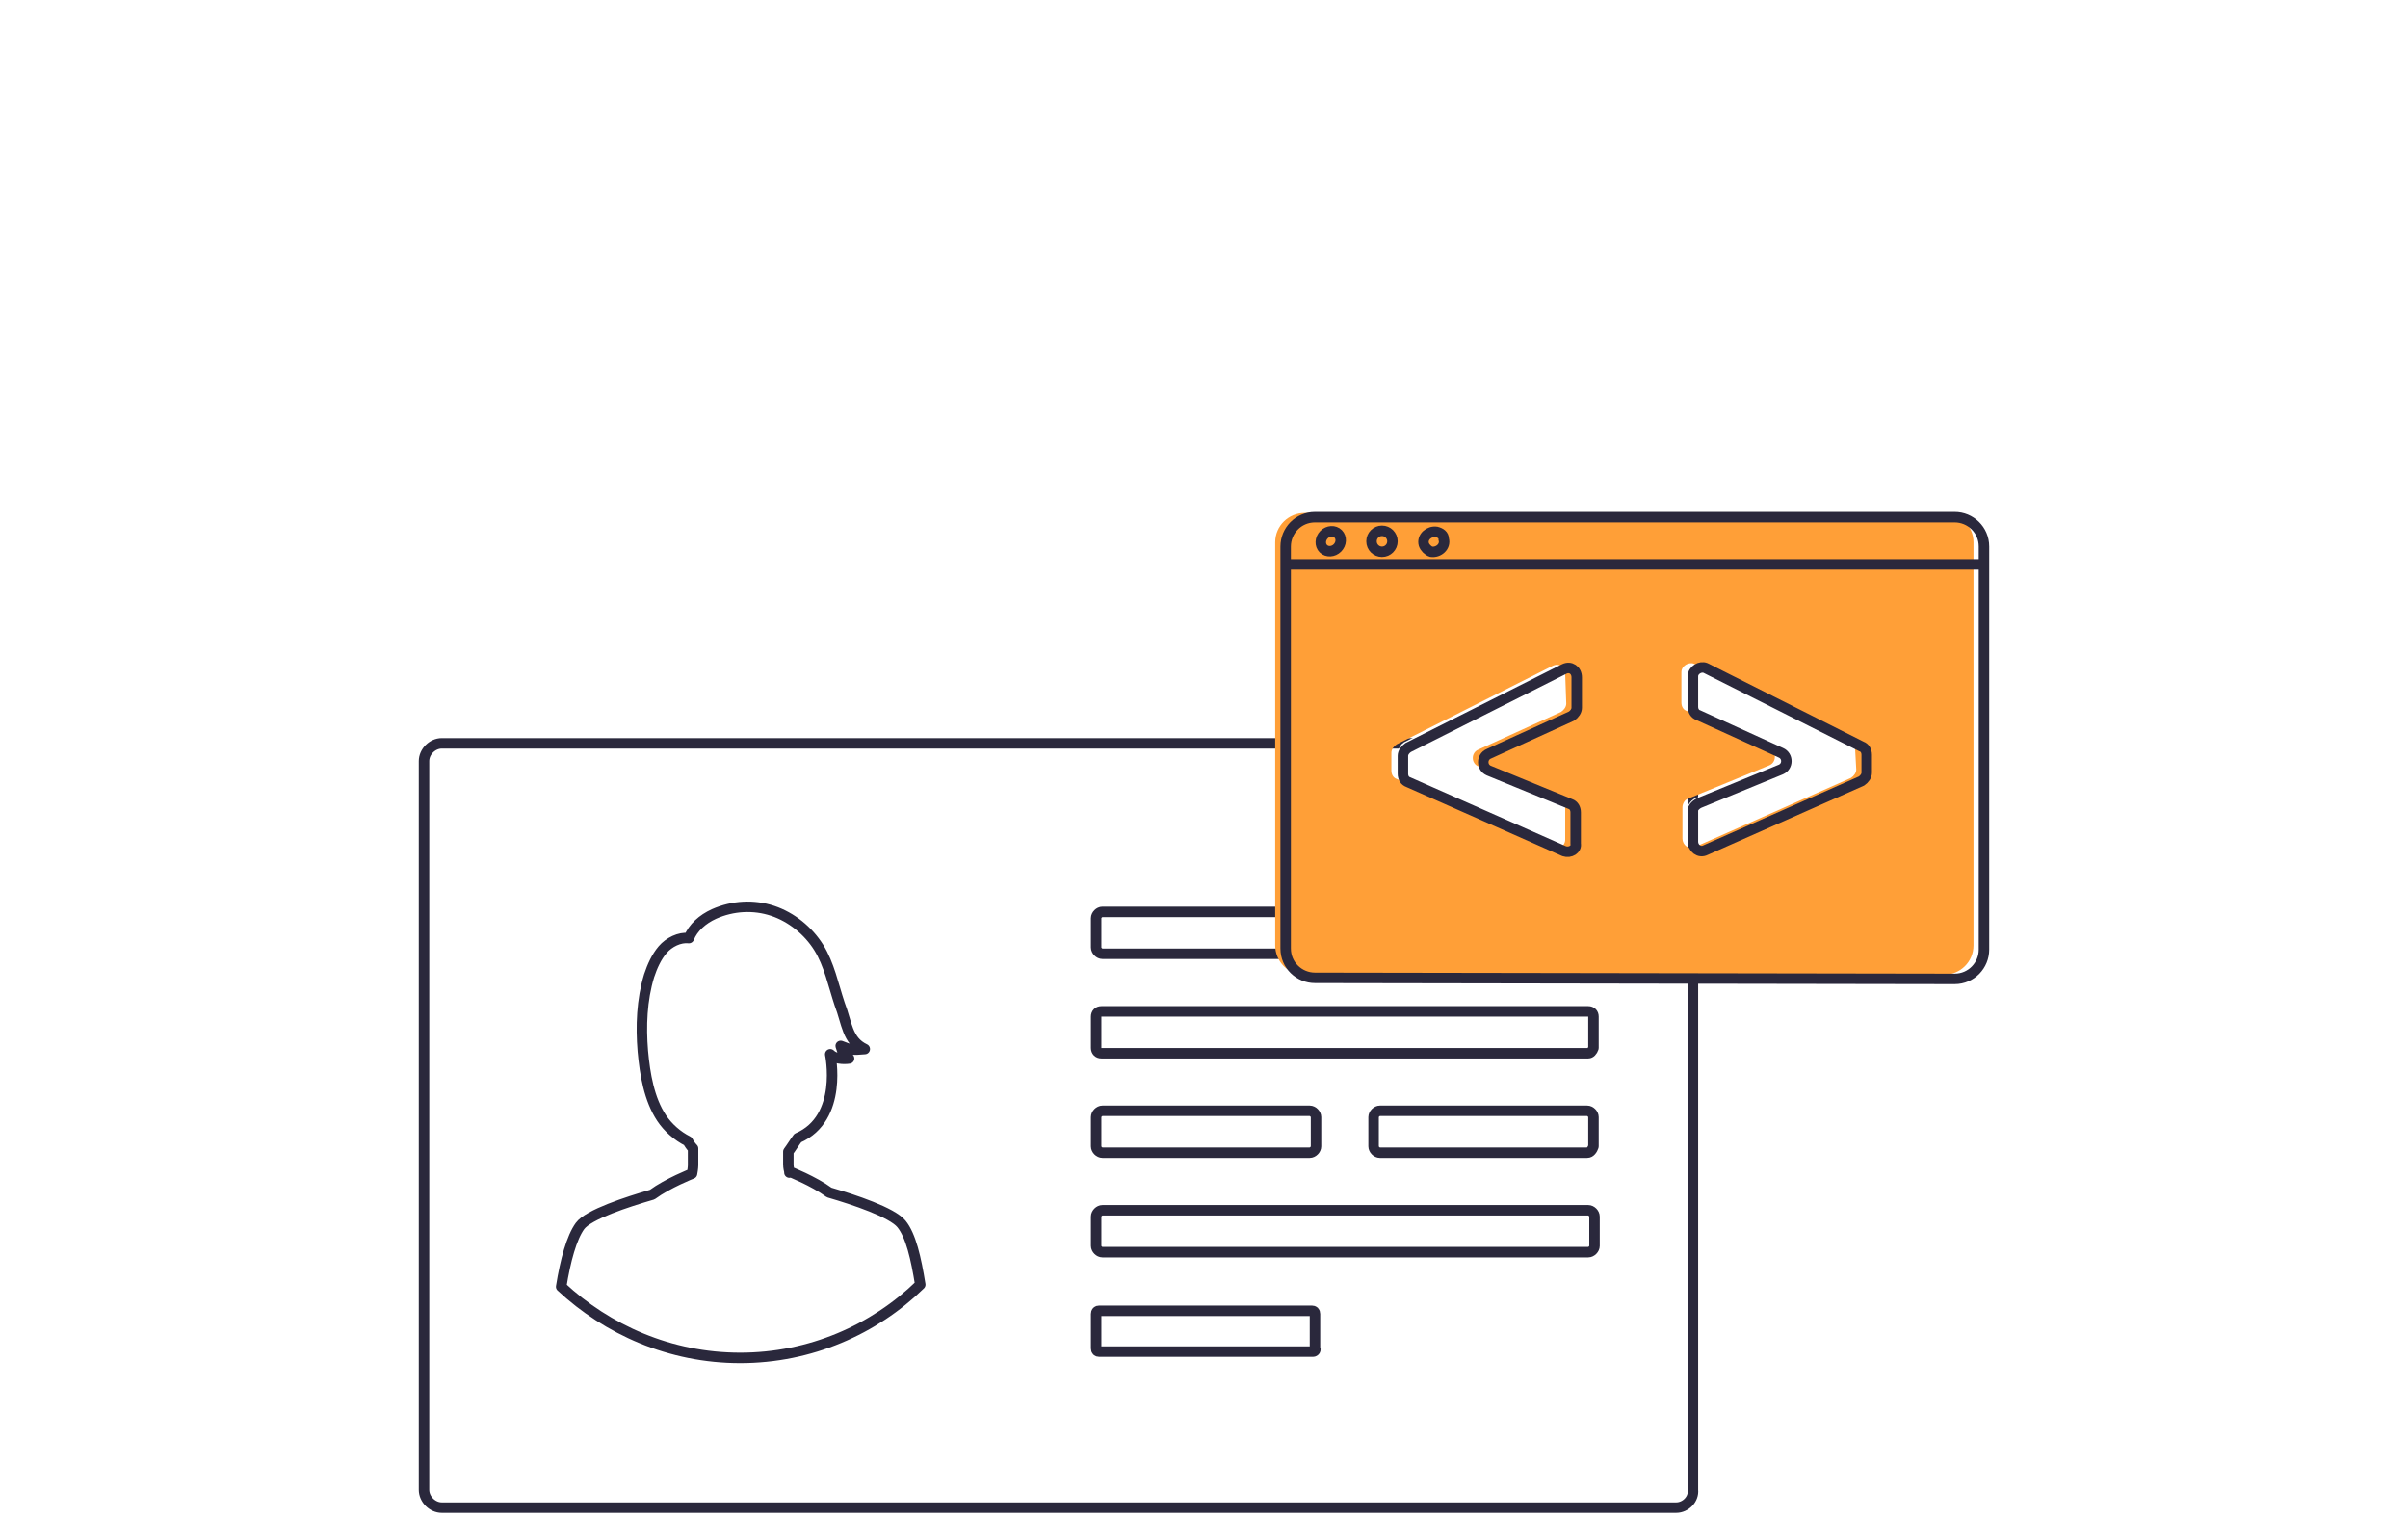
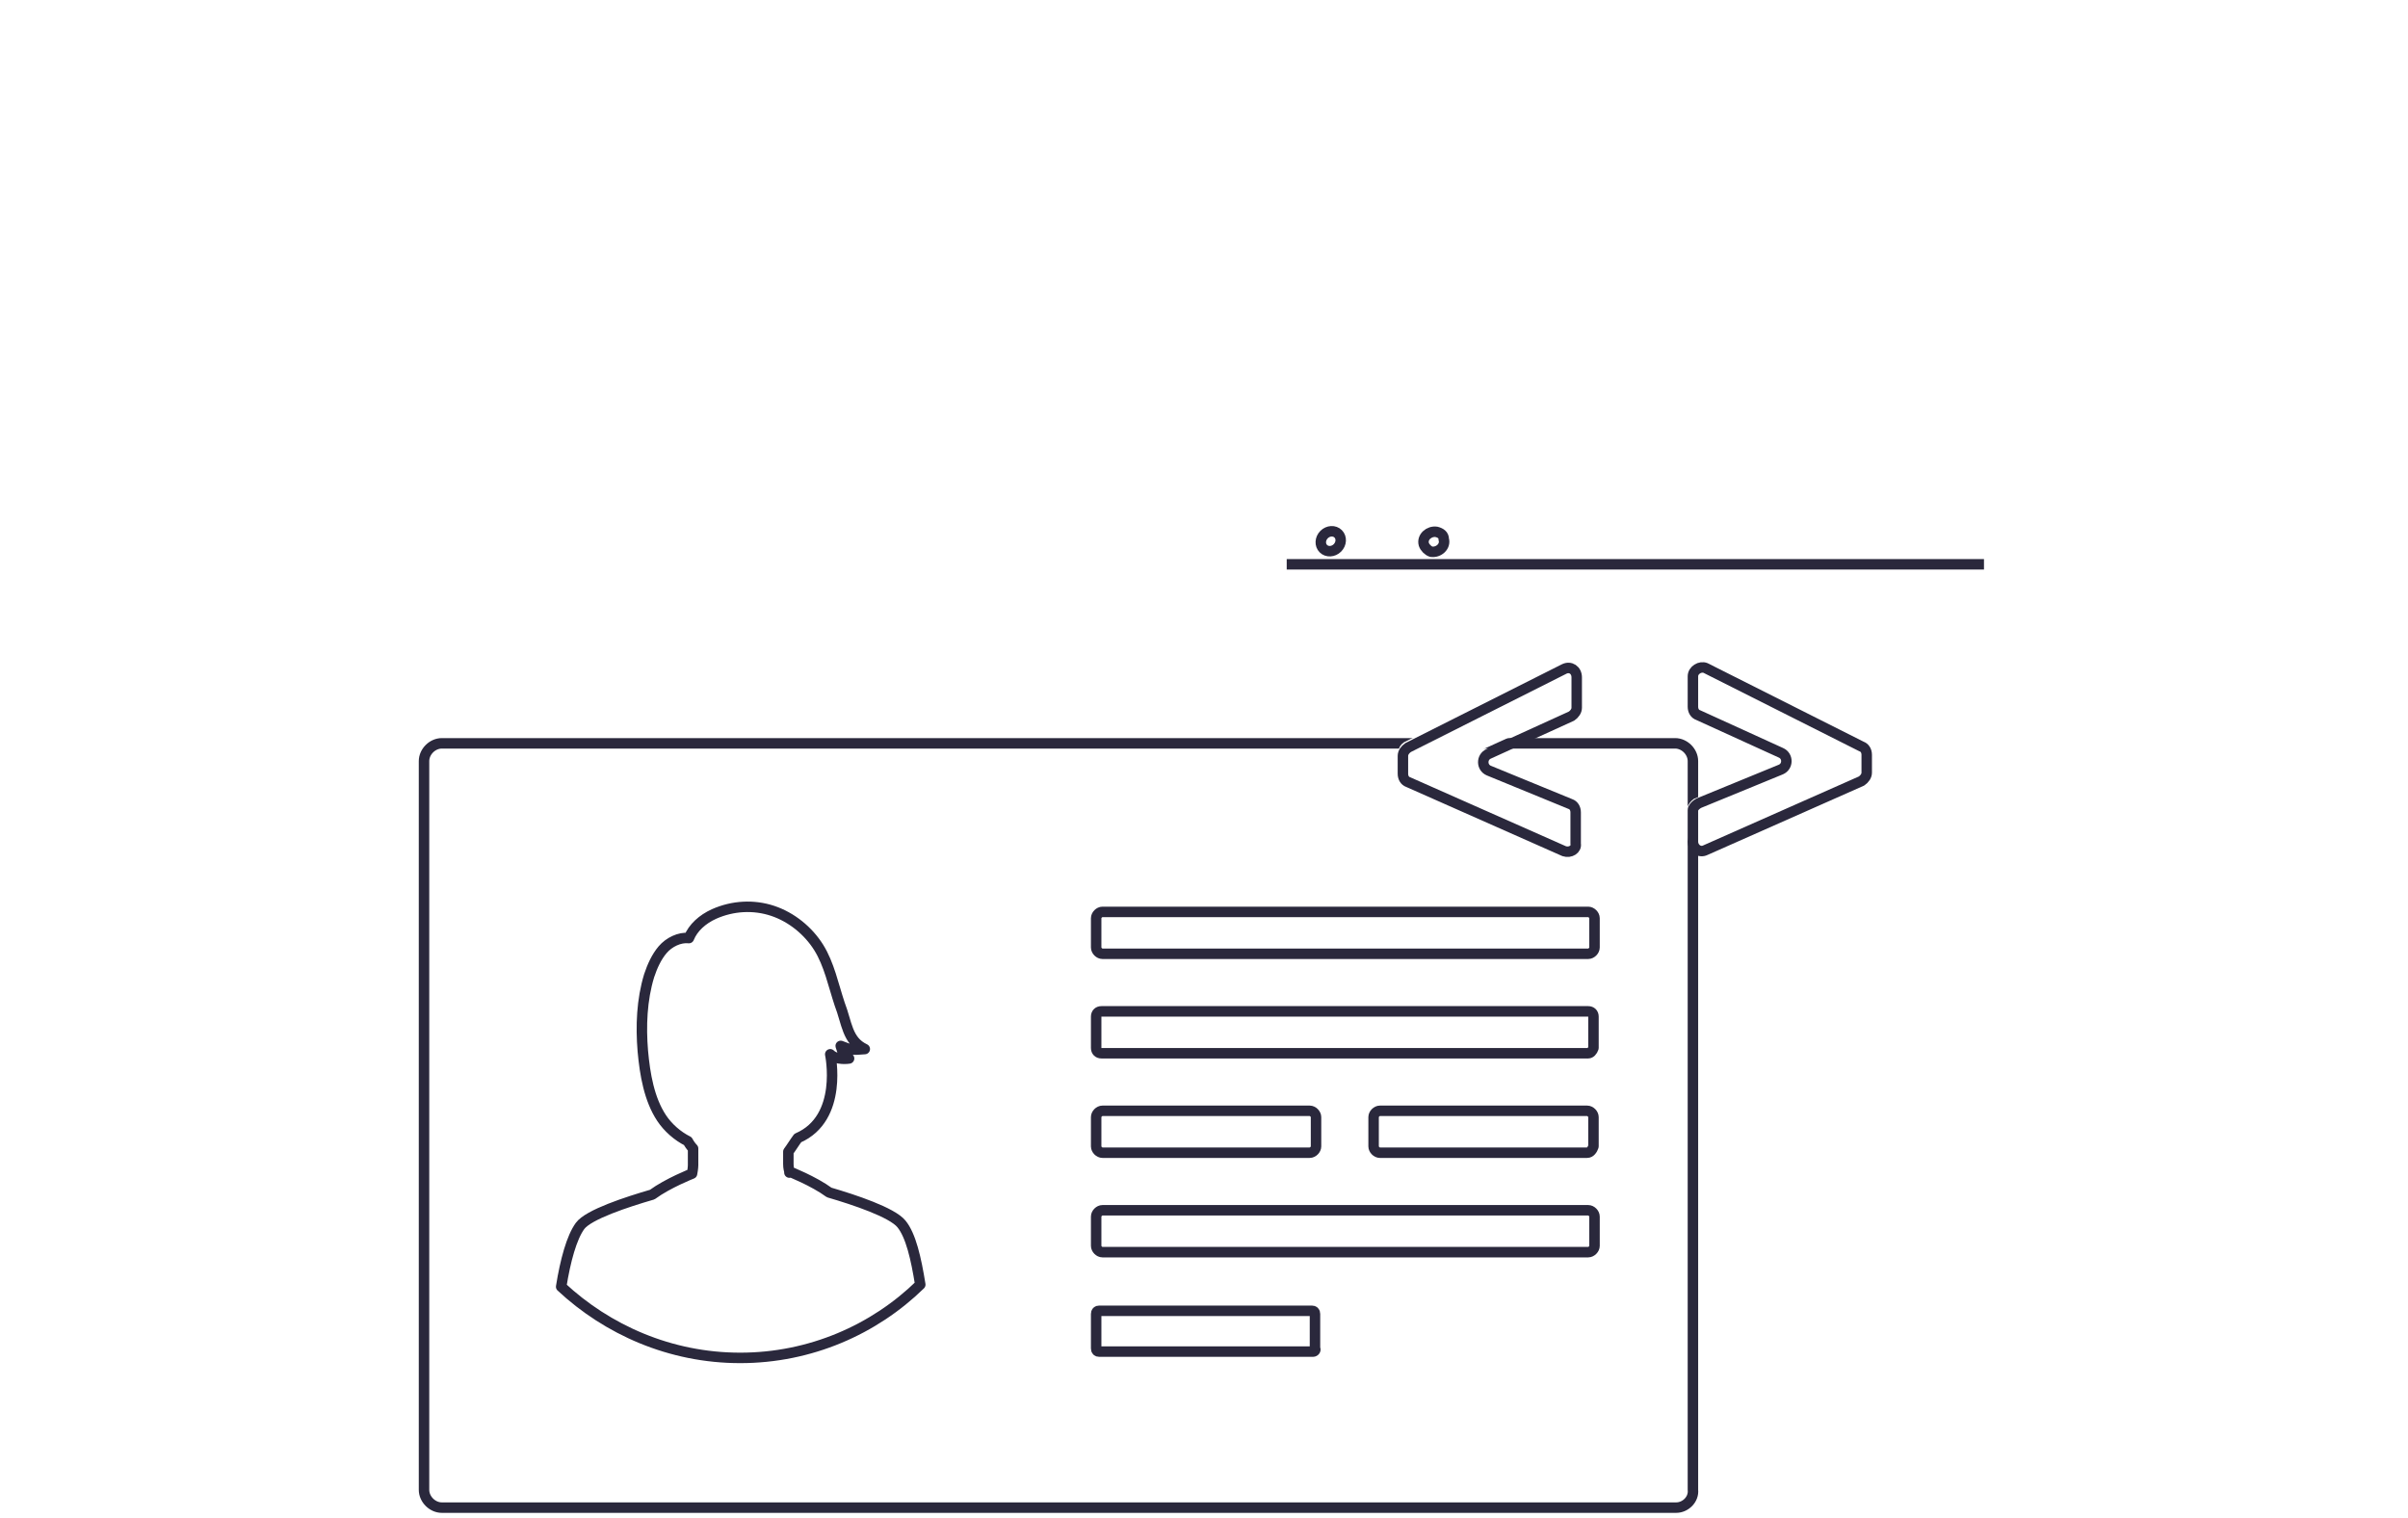
<svg xmlns="http://www.w3.org/2000/svg" version="1.1" id="Layer_1" x="0px" y="0px" viewBox="0 0 230 145" style="enable-background:new 0 0 230 145;" xml:space="preserve">
  <style type="text/css">
	.st0{fill:#FFFFFF;}
	.st1{fill:none;stroke:#2A283C;stroke-linecap:round;stroke-linejoin:round;stroke-miterlimit:10;}
	.st2{fill:#FFFFFF;stroke:#2A283C;stroke-linecap:round;stroke-linejoin:round;stroke-miterlimit:10;}
	.st3{fill:#FF9F37;}
	.st4{fill:none;stroke:#2A283C;stroke-miterlimit:10;}
	.st5{fill:none;stroke:#2A283C;stroke-width:1;stroke-miterlimit:10;}
</style>
  <g id="white">
    <rect class="st0" width="230" height="145" />
  </g>
  <g id="Art">
    <g>
      <g>
        <path class="st1" d="M70.7,129.7c6.7,0,12.8-2.7,17.2-7c-0.4-2.5-0.9-4.7-1.8-5.8c-0.9-1.1-4.5-2.3-6.9-3c-1.5-1.1-3.8-2-3.8-2     s0,0,0,0.1l0,0v-0.1c-0.1-0.4-0.1-0.6-0.1-0.7V110c0.3-0.4,0.6-0.9,0.9-1.3c4.4-1.9,3.1-8,3.1-8c0.6,0.6,1.8,0.4,1.8,0.4     c-0.4-0.1-0.6-0.5-0.8-1.2c1,0.4,1.1,0.4,2.3,0.3c-1.7-0.8-1.7-2.5-2.4-4.3c-0.6-1.8-1-3.8-2-5.4s-2.6-2.9-4.4-3.5     s-3.8-0.5-5.6,0.3c-1.1,0.5-2,1.3-2.4,2.3c-0.9-0.1-1.9,0.4-2.5,1.1s-1,1.6-1.3,2.5c-0.7,2.3-0.8,4.8-0.6,7.2     c0.2,2.2,0.6,4.6,1.8,6.4c0.6,0.9,1.5,1.7,2.5,2.2c0.1,0.2,0.3,0.5,0.5,0.7v1.6l0,0c0,0,0,0.3-0.1,0.8l0,0c0,0-2.3,0.9-3.8,2     c-2.4,0.7-6.1,1.9-6.9,3c-0.8,1.1-1.4,3.3-1.8,5.8C58,127,64,129.7,70.7,129.7z" />
      </g>
      <path class="st1" d="M160.1,144H42.2c-0.9,0-1.7-0.8-1.7-1.7V72.7c0-0.9,0.8-1.7,1.7-1.7H160c0.9,0,1.7,0.8,1.7,1.7v69.6    C161.8,143.2,161,144,160.1,144z" />
      <g>
        <path class="st2" d="M151.7,91.1h-46.4c-0.3,0-0.6-0.3-0.6-0.6v-2.8c0-0.3,0.3-0.6,0.6-0.6h46.4c0.3,0,0.6,0.3,0.6,0.6v2.8     C152.3,90.8,152,91.1,151.7,91.1z" />
        <path class="st2" d="M151.7,100.6h-46.5c-0.3,0-0.5-0.2-0.5-0.5v-3c0-0.3,0.2-0.5,0.5-0.5h46.5c0.3,0,0.5,0.2,0.5,0.5v3     C152.1,100.4,151.9,100.6,151.7,100.6z" />
        <g>
          <path class="st2" d="M125.1,110.1h-19.8c-0.3,0-0.6-0.3-0.6-0.6v-2.8c0-0.3,0.3-0.6,0.6-0.6h19.8c0.3,0,0.6,0.3,0.6,0.6v2.8      C125.7,109.8,125.4,110.1,125.1,110.1z" />
          <path class="st2" d="M151.6,110.1h-19.8c-0.3,0-0.6-0.3-0.6-0.6v-2.8c0-0.3,0.3-0.6,0.6-0.6h19.8c0.3,0,0.6,0.3,0.6,0.6v2.8      C152.1,109.8,151.9,110.1,151.6,110.1z" />
        </g>
        <path class="st2" d="M151.7,119.6h-46.4c-0.3,0-0.6-0.3-0.6-0.6v-2.8c0-0.3,0.3-0.6,0.6-0.6h46.4c0.3,0,0.6,0.3,0.6,0.6v2.8     C152.3,119.3,152,119.6,151.7,119.6z" />
        <path class="st2" d="M125.4,129.1H105c-0.2,0-0.3-0.1-0.3-0.3v-3.3c0-0.2,0.1-0.3,0.3-0.3h20.3c0.2,0,0.3,0.1,0.3,0.3v3.3     C125.7,128.9,125.6,129.1,125.4,129.1z" />
      </g>
      <g>
        <g>
          <path class="st0" d="M149,80.8l-14.9-6.6c-0.3-0.1-0.5-0.4-0.5-0.8v-1.7c0-0.3,0.2-0.6,0.5-0.8l14.9-7.5      c0.6-0.3,1.2,0.1,1.2,0.8v2.9c0,0.3-0.2,0.6-0.5,0.8l-7.9,3.6c-0.7,0.3-0.7,1.3,0,1.6l7.8,3.2c0.3,0.1,0.5,0.4,0.5,0.8v3      C150.2,80.7,149.6,81.1,149,80.8z" />
          <path class="st0" d="M161.8,76.3l7.8-3.2c0.7-0.3,0.7-1.3,0-1.6l-7.9-3.6c-0.3-0.1-0.5-0.4-0.5-0.8v-2.9c0-0.6,0.7-1,1.2-0.8      l14.9,7.5c0.3,0.1,0.5,0.4,0.5,0.8v1.7c0,0.3-0.2,0.6-0.5,0.8l-14.9,6.6c-0.6,0.3-1.2-0.2-1.2-0.8v-3      C161.3,76.8,161.5,76.5,161.8,76.3z" />
        </g>
-         <path class="st3" d="M185.7,49h-61.1c-1.5,0-2.8,1.2-2.8,2.8v38.5c0,1.5,1.2,2.8,2.8,2.8h61.1c1.5,0,2.8-1.2,2.8-2.8V51.8     C188.5,50.2,187.2,49,185.7,49z M149.6,67.2c0,0.3-0.2,0.6-0.5,0.8l-7.9,3.6c-0.7,0.3-0.7,1.3,0,1.6l7.8,3.2     c0.3,0.1,0.5,0.4,0.5,0.8v3c0,0.6-0.6,1-1.2,0.8l-14.9-6.6c-0.3-0.1-0.5-0.4-0.5-0.8v-1.7c0-0.3,0.2-0.6,0.5-0.8l14.9-7.5     c0.6-0.3,1.2,0.1,1.2,0.8L149.6,67.2L149.6,67.2z M177.3,73.5c0,0.3-0.2,0.6-0.5,0.8l-14.9,6.6c-0.6,0.3-1.2-0.2-1.2-0.8v-3     c0-0.3,0.2-0.7,0.5-0.8l7.8-3.2c0.7-0.3,0.7-1.3,0-1.6l-7.9-3.6c-0.3-0.1-0.5-0.4-0.5-0.8v-2.9c0-0.6,0.7-1,1.2-0.8l14.9,7.5     c0.3,0.1,0.5,0.4,0.5,0.8L177.3,73.5L177.3,73.5z" />
        <g>
          <line class="st4" x1="122.9" y1="53.9" x2="189.5" y2="53.9" />
          <g>
            <ellipse transform="matrix(0.707 -0.707 0.707 0.707 0.695 105.004)" class="st5" cx="127.1" cy="51.7" rx="1" ry="0.9" />
-             <circle class="st4" cx="132" cy="51.7" r="1" />
            <path class="st4" d="M137.9,51.5c0.2,0.7-0.5,1.3-1.2,1.2c-0.3-0.1-0.6-0.4-0.7-0.7c-0.2-0.7,0.5-1.3,1.2-1.2       C137.6,50.9,137.9,51.1,137.9,51.5z" />
          </g>
-           <path class="st1" d="M125.6,93.4c-1.5,0-2.8-1.2-2.8-2.8V52.2c0-1.5,1.2-2.8,2.8-2.8h61.1c1.5,0,2.8,1.2,2.8,2.8v38.5      c0,1.5-1.2,2.8-2.8,2.8L125.6,93.4L125.6,93.4z" />
          <g>
            <path class="st1" d="M149.4,81.3l-14.9-6.6c-0.3-0.1-0.5-0.4-0.5-0.8v-1.7c0-0.3,0.2-0.6,0.5-0.8l14.9-7.5       c0.6-0.3,1.2,0.1,1.2,0.8v2.9c0,0.3-0.2,0.6-0.5,0.8l-7.9,3.6c-0.7,0.3-0.7,1.3,0,1.6l7.8,3.2c0.3,0.1,0.5,0.4,0.5,0.8v3       C150.6,81.1,150,81.5,149.4,81.3z" />
            <path class="st1" d="M162.3,76.7l7.8-3.2c0.7-0.3,0.7-1.3,0-1.6l-7.9-3.6c-0.3-0.1-0.5-0.4-0.5-0.8v-2.9c0-0.6,0.7-1,1.2-0.8       l14.9,7.5c0.3,0.1,0.5,0.4,0.5,0.8v1.7c0,0.3-0.2,0.6-0.5,0.8l-14.9,6.6c-0.6,0.3-1.2-0.2-1.2-0.8v-3       C161.7,77.2,161.9,76.9,162.3,76.7z" />
          </g>
        </g>
      </g>
    </g>
  </g>
</svg>